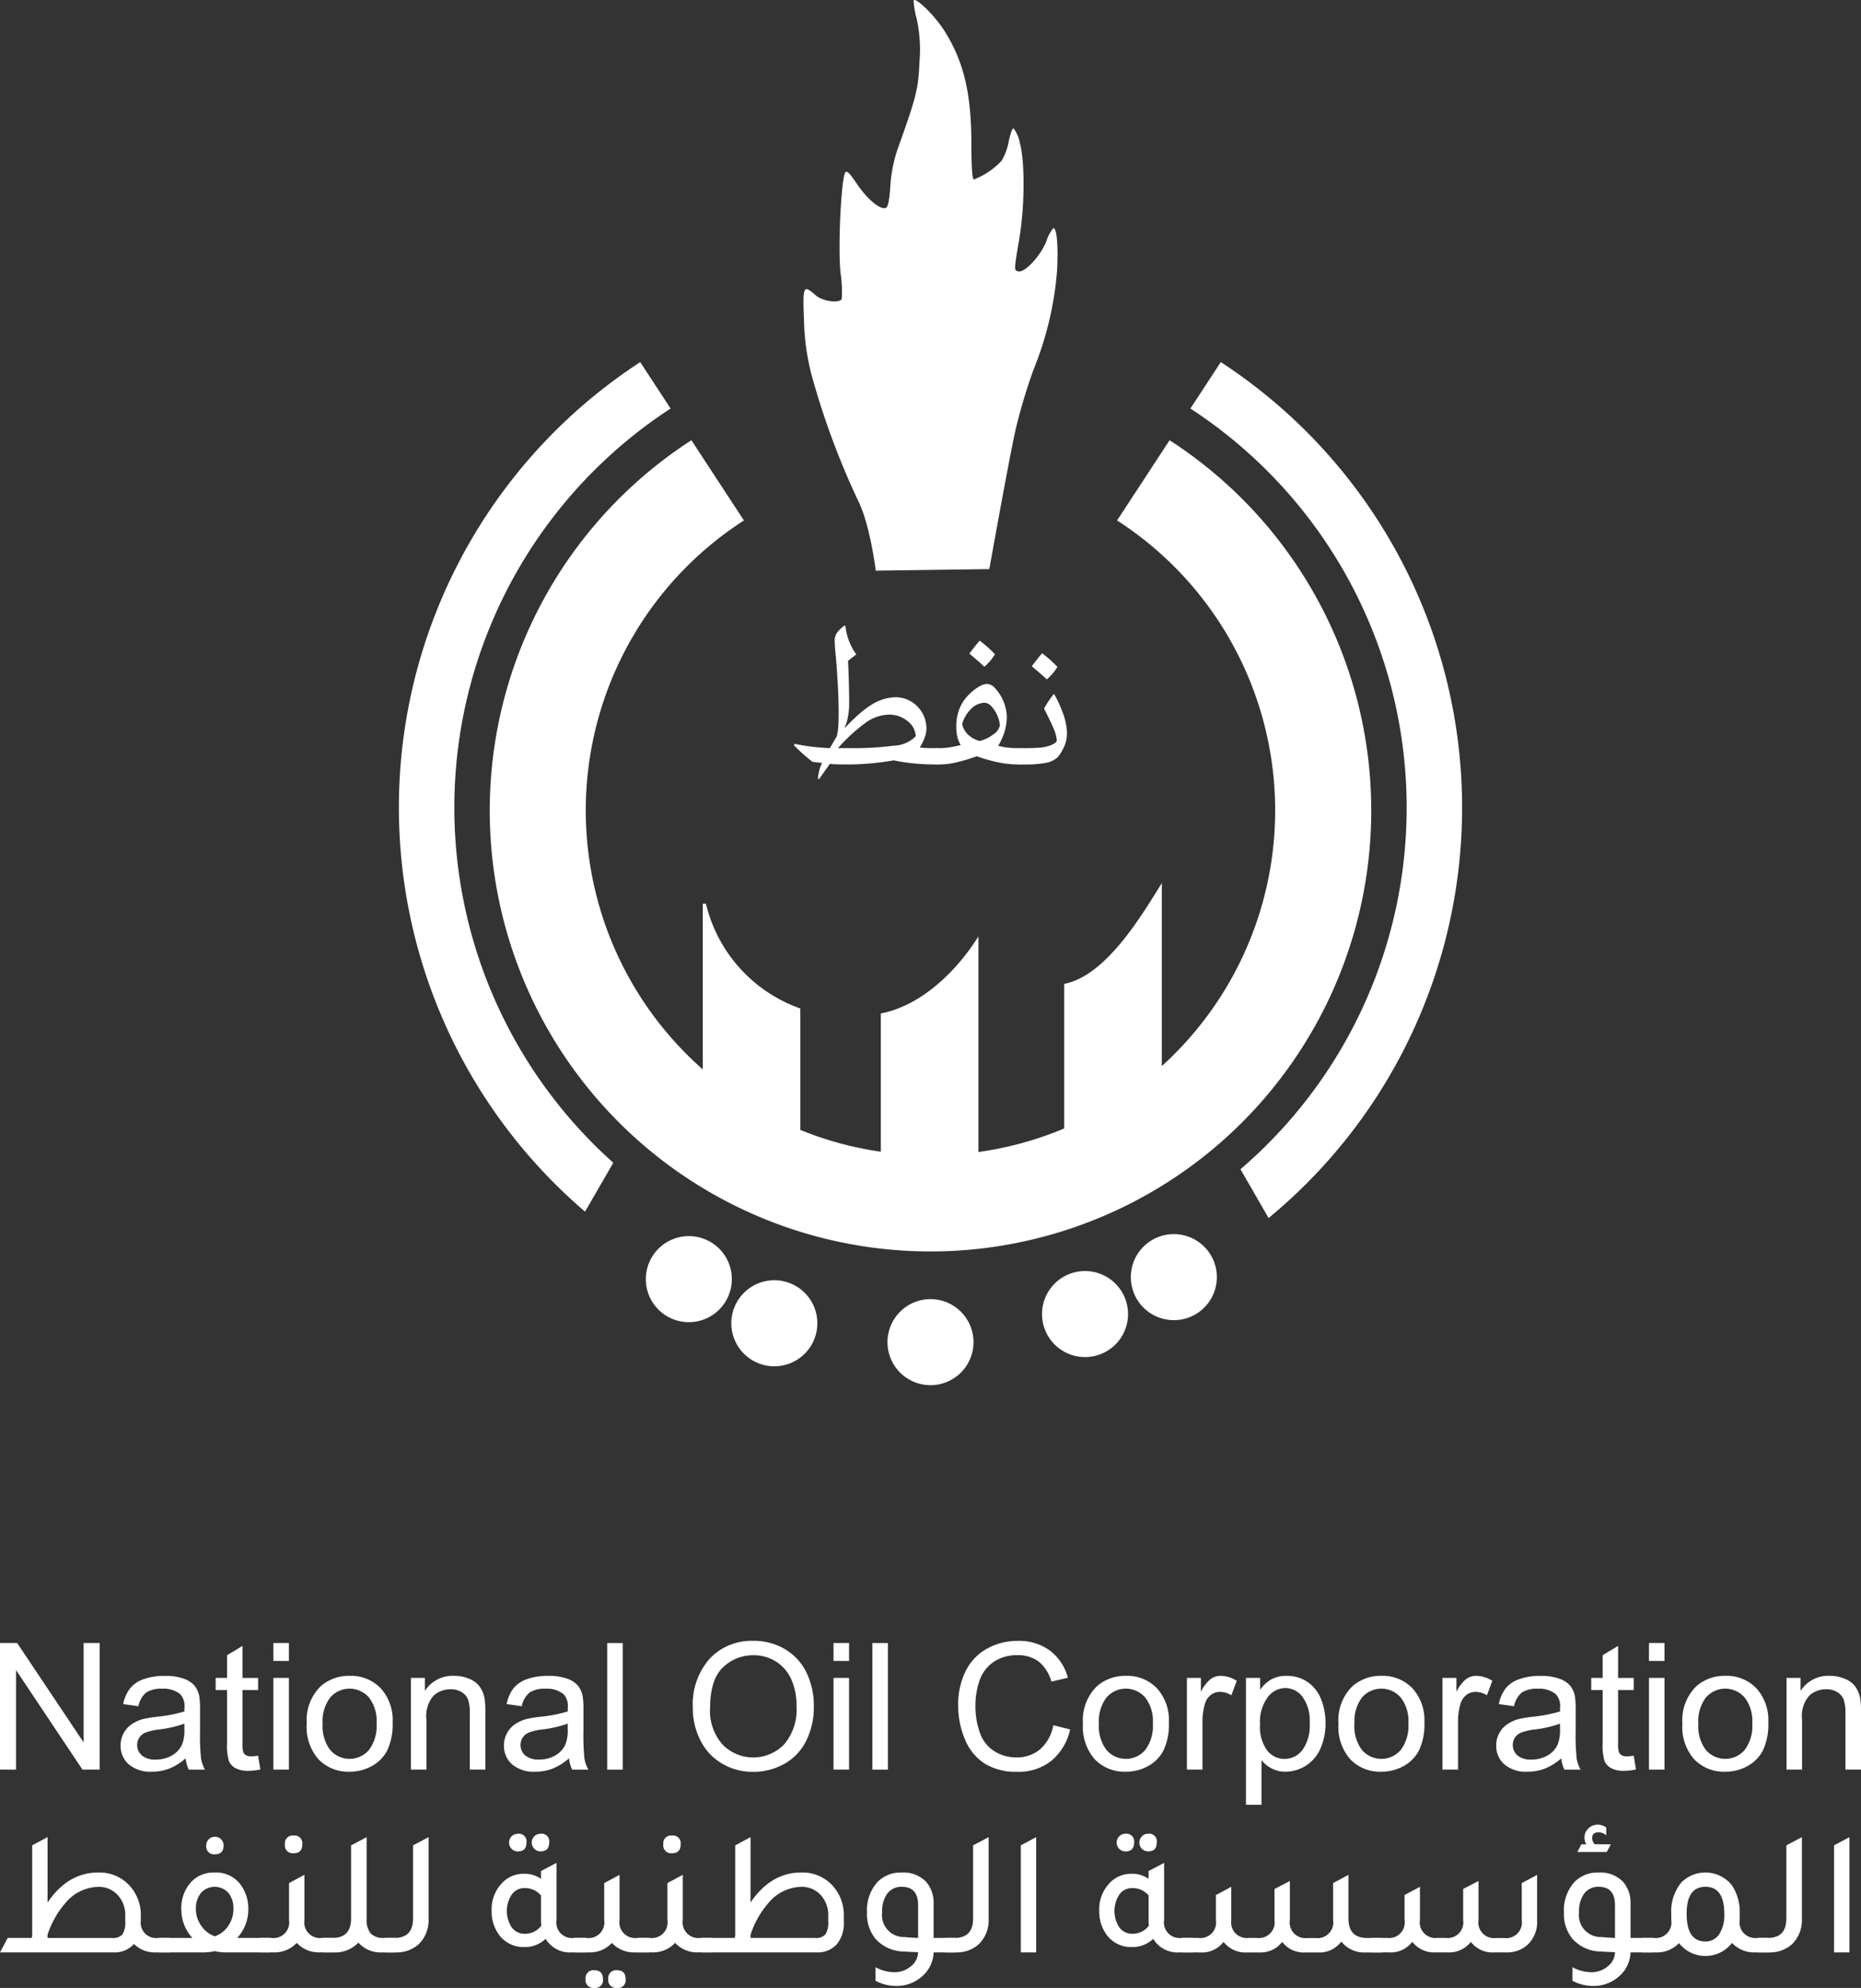
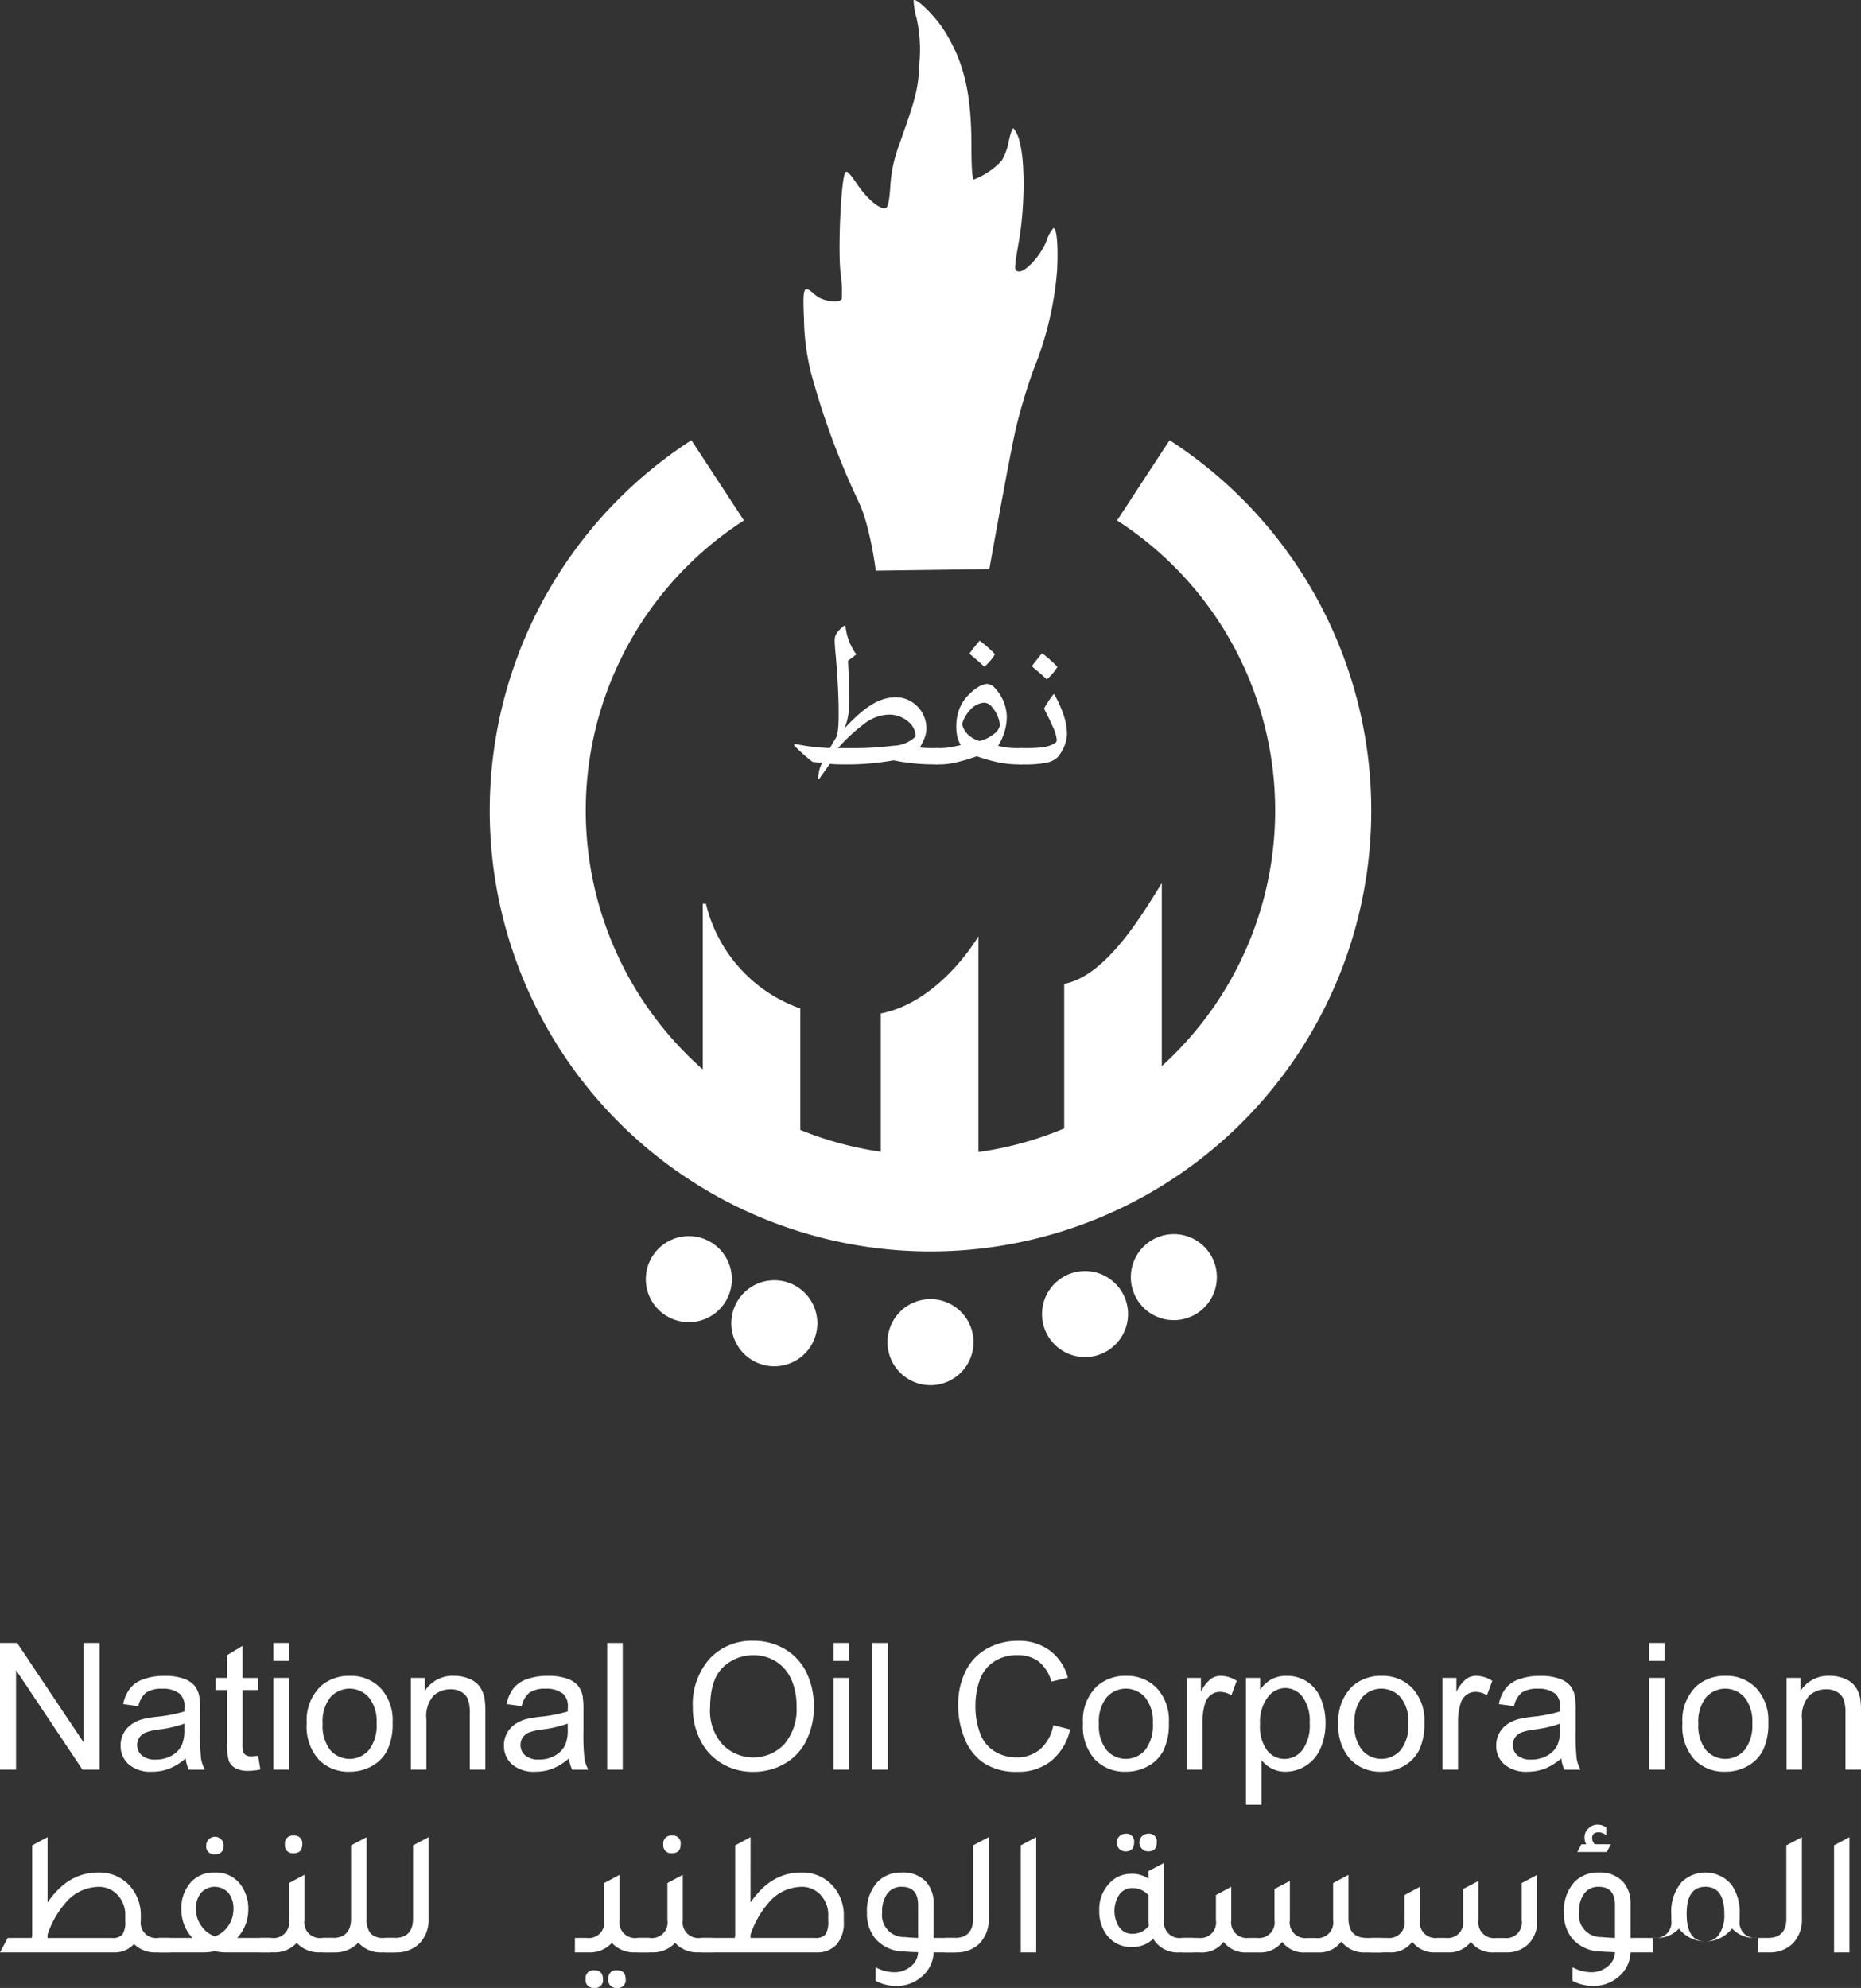
<svg xmlns="http://www.w3.org/2000/svg" width="209.119" height="223.334" viewBox="0 0 209.119 223.334">
  <rect x="0" y="0" width="209.119" height="223.334" fill="#333333" stroke="none" />
  <defs>
    <clipPath id="a">
      <rect width="119.473" height="155.615" fill="#fff" />
    </clipPath>
  </defs>
  <g transform="translate(-150.738 -7106.571)">
    <g transform="translate(150.738 7290.903)">
      <g transform="translate(0 0)">
        <path d="M38.033,30.349V16.129h1.928l7.47,11.165V16.129h1.8v14.22H47.3L39.836,19.174V30.349Z" transform="translate(-38.033 -15.876)" fill="#fff" />
        <path d="M53.019,27.48a6.452,6.452,0,0,1-1.867,1.164,5.356,5.356,0,0,1-1.925.339,3.747,3.747,0,0,1-2.61-.828,2.737,2.737,0,0,1-.911-2.119,2.868,2.868,0,0,1,1.247-2.386,4.249,4.249,0,0,1,1.256-.574,12.715,12.715,0,0,1,1.552-.261,16.085,16.085,0,0,0,3.113-.6c.005-.24.011-.392.011-.457a1.927,1.927,0,0,0-.5-1.5,2.923,2.923,0,0,0-1.989-.592,3.086,3.086,0,0,0-1.819.431,2.65,2.65,0,0,0-.867,1.529l-1.708-.233a4.227,4.227,0,0,1,.766-1.771,3.361,3.361,0,0,1,1.542-1.037,6.858,6.858,0,0,1,2.338-.364,6.152,6.152,0,0,1,2.144.311,2.83,2.83,0,0,1,1.213.779,2.755,2.755,0,0,1,.542,1.19,9.828,9.828,0,0,1,.087,1.609v2.329a24.592,24.592,0,0,0,.113,3.078,3.869,3.869,0,0,0,.441,1.238H53.369a3.751,3.751,0,0,1-.35-1.272m-.145-3.9a12.8,12.8,0,0,1-2.852.66,6.572,6.572,0,0,0-1.522.348,1.536,1.536,0,0,0-.689.567,1.55,1.55,0,0,0,.284,2,2.289,2.289,0,0,0,1.549.464,3.589,3.589,0,0,0,1.794-.441,2.731,2.731,0,0,0,1.155-1.208,4.22,4.22,0,0,0,.281-1.745Z" transform="translate(-32.155 -14.277)" fill="#fff" />
        <path d="M56.526,28.648l.253,1.543a6.531,6.531,0,0,1-1.319.154,2.979,2.979,0,0,1-1.475-.3,1.68,1.68,0,0,1-.736-.791,6.22,6.22,0,0,1-.214-2.061V21.266h-1.28V19.908h1.28v-2.55l1.736-1.047v3.6h1.755v1.358H54.77V27.29a2.969,2.969,0,0,0,.094.961.706.706,0,0,0,.3.339,1.151,1.151,0,0,0,.6.127,5.59,5.59,0,0,0,.766-.069" transform="translate(-27.523 -15.737)" fill="#fff" />
        <path d="M55.428,16.129h1.747v2.008H55.428Zm0,3.919h1.747v10.3H55.428Z" transform="translate(-24.708 -15.876)" fill="#fff" />
        <path d="M57.553,23.6a5.309,5.309,0,0,1,1.589-4.238,4.8,4.8,0,0,1,3.241-1.146,4.624,4.624,0,0,1,3.474,1.393A5.3,5.3,0,0,1,67.2,23.454a6.851,6.851,0,0,1-.6,3.129,4.238,4.238,0,0,1-1.738,1.77,5.06,5.06,0,0,1-2.488.63,4.634,4.634,0,0,1-3.5-1.386,5.538,5.538,0,0,1-1.333-4m1.794,0a4.4,4.4,0,0,0,.862,2.963,2.877,2.877,0,0,0,4.337-.005,4.5,4.5,0,0,0,.864-3.016,4.258,4.258,0,0,0-.869-2.9,2.88,2.88,0,0,0-4.332,0,4.375,4.375,0,0,0-.862,2.958" transform="translate(-23.081 -14.278)" fill="#fff" />
        <path d="M64.177,28.75v-10.3h1.572v1.464a3.7,3.7,0,0,1,3.278-1.7,4.284,4.284,0,0,1,1.713.336,2.7,2.7,0,0,1,1.169.876,3.38,3.38,0,0,1,.542,1.291,9.924,9.924,0,0,1,.1,1.7V28.75H70.8V22.484a4.763,4.763,0,0,0-.2-1.6,1.683,1.683,0,0,0-.724-.842,2.284,2.284,0,0,0-1.217-.316,2.828,2.828,0,0,0-1.925.708,3.481,3.481,0,0,0-.811,2.686V28.75Z" transform="translate(-18.007 -14.278)" fill="#fff" />
        <path d="M77.412,27.48a6.452,6.452,0,0,1-1.867,1.164,5.356,5.356,0,0,1-1.925.339,3.747,3.747,0,0,1-2.61-.828,2.738,2.738,0,0,1-.911-2.119,2.868,2.868,0,0,1,1.247-2.386,4.249,4.249,0,0,1,1.256-.574,12.716,12.716,0,0,1,1.552-.261,16.085,16.085,0,0,0,3.113-.6c.005-.24.011-.392.011-.457a1.927,1.927,0,0,0-.5-1.5,2.923,2.923,0,0,0-1.989-.592,3.086,3.086,0,0,0-1.819.431,2.65,2.65,0,0,0-.867,1.529L70.4,21.389a4.227,4.227,0,0,1,.766-1.771,3.361,3.361,0,0,1,1.542-1.037,6.859,6.859,0,0,1,2.338-.364,6.152,6.152,0,0,1,2.144.311,2.83,2.83,0,0,1,1.213.779,2.755,2.755,0,0,1,.542,1.19,9.827,9.827,0,0,1,.087,1.609v2.329a24.589,24.589,0,0,0,.113,3.078,3.868,3.868,0,0,0,.441,1.238H77.762a3.751,3.751,0,0,1-.35-1.272m-.145-3.9a12.8,12.8,0,0,1-2.852.66,6.572,6.572,0,0,0-1.522.348,1.536,1.536,0,0,0-.689.567,1.55,1.55,0,0,0,.284,2,2.289,2.289,0,0,0,1.549.464,3.589,3.589,0,0,0,1.794-.441,2.731,2.731,0,0,0,1.155-1.208,4.22,4.22,0,0,0,.281-1.745Z" transform="translate(-13.471 -14.277)" fill="#fff" />
        <rect width="1.745" height="14.22" transform="translate(68.229 0.253)" fill="#fff" />
        <path d="M82.117,23.534a7.731,7.731,0,0,1,1.9-5.543,6.464,6.464,0,0,1,4.909-2,6.813,6.813,0,0,1,3.55.941,6.156,6.156,0,0,1,2.411,2.624,8.522,8.522,0,0,1,.828,3.816,8.373,8.373,0,0,1-.872,3.871,5.965,5.965,0,0,1-2.474,2.584,7.05,7.05,0,0,1-3.453.879,6.726,6.726,0,0,1-3.589-.971,6.247,6.247,0,0,1-2.4-2.647,8.019,8.019,0,0,1-.814-3.55m1.939.028a5.7,5.7,0,0,0,1.383,4.049A4.822,4.822,0,0,0,92.4,27.6a6.041,6.041,0,0,0,1.372-4.238,7.3,7.3,0,0,0-.586-3.032,4.527,4.527,0,0,0-1.717-2.008,4.661,4.661,0,0,0-2.538-.712A4.813,4.813,0,0,0,85.5,18.979q-1.441,1.372-1.441,4.583" transform="translate(-4.265 -15.986)" fill="#fff" />
        <path d="M91.069,16.129h1.747v2.008H91.069Zm0,3.919h1.747v10.3H91.069Z" transform="translate(2.592 -15.876)" fill="#fff" />
        <rect width="1.745" height="14.22" transform="translate(98.027 0.253)" fill="#fff" />
        <path d="M109.695,25.468l1.883.475a6.333,6.333,0,0,1-2.13,3.536,5.866,5.866,0,0,1-3.76,1.219,6.74,6.74,0,0,1-3.737-.938,5.843,5.843,0,0,1-2.193-2.711A9.661,9.661,0,0,1,99,23.238a8.382,8.382,0,0,1,.849-3.875,5.811,5.811,0,0,1,2.416-2.513,7.054,7.054,0,0,1,3.447-.858,5.836,5.836,0,0,1,3.59,1.086,5.644,5.644,0,0,1,2.027,3.055l-1.853.436a4.411,4.411,0,0,0-1.436-2.259,3.817,3.817,0,0,0-2.366-.708,4.6,4.6,0,0,0-2.741.784,4.157,4.157,0,0,0-1.549,2.11,8.513,8.513,0,0,0-.445,2.73,8.666,8.666,0,0,0,.53,3.168,3.933,3.933,0,0,0,1.644,2.022,4.616,4.616,0,0,0,2.414.669,4.041,4.041,0,0,0,2.677-.913,4.662,4.662,0,0,0,1.483-2.706" transform="translate(8.671 -15.981)" fill="#fff" />
        <path d="M106.943,23.6a5.309,5.309,0,0,1,1.589-4.238,4.8,4.8,0,0,1,3.241-1.146,4.624,4.624,0,0,1,3.474,1.393,5.3,5.3,0,0,1,1.347,3.845,6.826,6.826,0,0,1-.6,3.129,4.223,4.223,0,0,1-1.736,1.77,5.06,5.06,0,0,1-2.488.63,4.634,4.634,0,0,1-3.5-1.386,5.538,5.538,0,0,1-1.333-4m1.794,0a4.4,4.4,0,0,0,.862,2.963,2.877,2.877,0,0,0,4.337-.005,4.5,4.5,0,0,0,.862-3.016,4.258,4.258,0,0,0-.867-2.9,2.88,2.88,0,0,0-4.332,0,4.375,4.375,0,0,0-.862,2.958" transform="translate(14.752 -14.278)" fill="#fff" />
        <path d="M113.555,28.75v-10.3h1.572V20.01a4.261,4.261,0,0,1,1.111-1.445,1.938,1.938,0,0,1,1.121-.35,3.406,3.406,0,0,1,1.794.563l-.6,1.619a2.5,2.5,0,0,0-1.28-.38,1.672,1.672,0,0,0-1.03.346,1.869,1.869,0,0,0-.648.955,6.786,6.786,0,0,0-.291,2.036V28.75Z" transform="translate(19.817 -14.278)" fill="#fff" />
        <path d="M117.312,32.7V18.448H118.9v1.339a3.926,3.926,0,0,1,1.272-1.178,3.494,3.494,0,0,1,1.717-.392,4.074,4.074,0,0,1,2.328.678,4.175,4.175,0,0,1,1.524,1.916,7.019,7.019,0,0,1,.512,2.711,6.891,6.891,0,0,1-.567,2.847,4.3,4.3,0,0,1-3.924,2.614,3.291,3.291,0,0,1-1.566-.367,3.561,3.561,0,0,1-1.139-.932V32.7Zm1.582-9.04a4.489,4.489,0,0,0,.8,2.939,2.47,2.47,0,0,0,1.95.95,2.526,2.526,0,0,0,2-.984,4.686,4.686,0,0,0,.828-3.052,4.546,4.546,0,0,0-.811-2.947,2.436,2.436,0,0,0-1.936-.98,2.514,2.514,0,0,0-1.973,1.042,4.659,4.659,0,0,0-.858,3.032" transform="translate(22.695 -14.277)" fill="#fff" />
        <path d="M123.2,23.6a5.309,5.309,0,0,1,1.589-4.238,4.8,4.8,0,0,1,3.241-1.146,4.625,4.625,0,0,1,3.474,1.393,5.3,5.3,0,0,1,1.347,3.845,6.826,6.826,0,0,1-.6,3.129,4.223,4.223,0,0,1-1.736,1.77,5.06,5.06,0,0,1-2.488.63,4.634,4.634,0,0,1-3.5-1.386,5.538,5.538,0,0,1-1.333-4m1.794,0a4.4,4.4,0,0,0,.862,2.963,2.877,2.877,0,0,0,4.337-.005,4.5,4.5,0,0,0,.864-3.016,4.258,4.258,0,0,0-.869-2.9,2.88,2.88,0,0,0-4.332,0A4.376,4.376,0,0,0,125,23.6" transform="translate(27.206 -14.278)" fill="#fff" />
        <path d="M129.814,28.75v-10.3h1.572V20.01a4.239,4.239,0,0,1,1.111-1.445,1.933,1.933,0,0,1,1.12-.35,3.411,3.411,0,0,1,1.8.563l-.6,1.619a2.5,2.5,0,0,0-1.282-.38,1.663,1.663,0,0,0-1.028.346,1.862,1.862,0,0,0-.65.955,6.787,6.787,0,0,0-.29,2.036V28.75Z" transform="translate(32.271 -14.278)" fill="#fff" />
        <path d="M140.549,27.48a6.452,6.452,0,0,1-1.867,1.164,5.357,5.357,0,0,1-1.925.339,3.747,3.747,0,0,1-2.61-.828,2.738,2.738,0,0,1-.911-2.119,2.868,2.868,0,0,1,1.247-2.386,4.249,4.249,0,0,1,1.256-.574,12.716,12.716,0,0,1,1.552-.261,16.084,16.084,0,0,0,3.113-.6c.005-.24.011-.392.011-.457a1.927,1.927,0,0,0-.5-1.5,2.923,2.923,0,0,0-1.989-.592,3.086,3.086,0,0,0-1.819.431,2.65,2.65,0,0,0-.867,1.529l-1.708-.233a4.227,4.227,0,0,1,.766-1.771,3.362,3.362,0,0,1,1.542-1.037,6.858,6.858,0,0,1,2.338-.364,6.152,6.152,0,0,1,2.144.311,2.83,2.83,0,0,1,1.213.779,2.755,2.755,0,0,1,.542,1.19,9.823,9.823,0,0,1,.087,1.609v2.329a24.591,24.591,0,0,0,.113,3.078,3.868,3.868,0,0,0,.441,1.238H140.9a3.752,3.752,0,0,1-.35-1.272m-.145-3.9a12.8,12.8,0,0,1-2.852.66,6.572,6.572,0,0,0-1.522.348,1.536,1.536,0,0,0-.689.567,1.55,1.55,0,0,0,.284,2,2.289,2.289,0,0,0,1.549.464,3.589,3.589,0,0,0,1.794-.441,2.731,2.731,0,0,0,1.155-1.208,4.22,4.22,0,0,0,.281-1.745Z" transform="translate(34.892 -14.277)" fill="#fff" />
-         <path d="M144.055,28.648l.253,1.543a6.531,6.531,0,0,1-1.319.154,2.979,2.979,0,0,1-1.475-.3,1.68,1.68,0,0,1-.736-.791,6.22,6.22,0,0,1-.214-2.061V21.266h-1.28V19.908h1.28v-2.55l1.736-1.047v3.6h1.755v1.358H142.3V27.29a2.968,2.968,0,0,0,.094.961.706.706,0,0,0,.3.339,1.151,1.151,0,0,0,.6.127,5.591,5.591,0,0,0,.766-.069" transform="translate(39.524 -15.737)" fill="#fff" />
        <path d="M142.958,16.129H144.7v2.008h-1.747Zm0,3.919H144.7v10.3h-1.747Z" transform="translate(42.339 -15.876)" fill="#fff" />
        <path d="M145.084,23.6a5.309,5.309,0,0,1,1.589-4.238,4.8,4.8,0,0,1,3.241-1.146,4.624,4.624,0,0,1,3.474,1.393,5.3,5.3,0,0,1,1.347,3.845,6.826,6.826,0,0,1-.6,3.129,4.224,4.224,0,0,1-1.736,1.77,5.06,5.06,0,0,1-2.488.63,4.634,4.634,0,0,1-3.5-1.386,5.538,5.538,0,0,1-1.333-4m1.794,0a4.4,4.4,0,0,0,.862,2.963,2.877,2.877,0,0,0,4.337-.005,4.5,4.5,0,0,0,.862-3.016,4.258,4.258,0,0,0-.867-2.9,2.88,2.88,0,0,0-4.332,0,4.375,4.375,0,0,0-.862,2.958" transform="translate(43.968 -14.278)" fill="#fff" />
        <path d="M151.708,28.75v-10.3h1.572v1.464a3.7,3.7,0,0,1,3.276-1.7,4.284,4.284,0,0,1,1.713.336,2.7,2.7,0,0,1,1.169.876,3.381,3.381,0,0,1,.544,1.291,9.979,9.979,0,0,1,.1,1.7V28.75H158.33V22.484a4.717,4.717,0,0,0-.2-1.6,1.683,1.683,0,0,0-.724-.842,2.284,2.284,0,0,0-1.217-.316,2.82,2.82,0,0,0-1.923.708,3.475,3.475,0,0,0-.811,2.686V28.75Z" transform="translate(49.042 -14.278)" fill="#fff" />
        <path d="M55.8,39.8h1.324v1.626H55.6a3.311,3.311,0,0,1-2.509-.943,2.925,2.925,0,0,1-2.328.943H38.033L38.9,39.8h2.69l.06-.221V29.4l1.727-.924v7.347q2.289-3.37,5.681-3.371a4.555,4.555,0,0,1,3.634,1.586,4.888,4.888,0,0,1,1.164,3.311v.482A1.73,1.73,0,0,0,55.8,39.8m-3.694-1.886v-.563a3.278,3.278,0,0,0-.964-2.488,2.84,2.84,0,0,0-2.066-.8,4.934,4.934,0,0,0-3.735,1.867,10.24,10.24,0,0,0-1.967,3.514v.36h7.248a1.416,1.416,0,0,0,1.174-.4,2.553,2.553,0,0,0,.311-1.485" transform="translate(-38.033 -6.419)" fill="#fff" />
        <path d="M56.934,39.825h3.733v1.626h-4.9A5.876,5.876,0,0,1,54.4,41.31a5.708,5.708,0,0,1-1.365.141H48.161V39.825h3.733a4.689,4.689,0,0,1-1.243-3.152,4.364,4.364,0,0,1,1.1-3.131A3.47,3.47,0,0,1,54.4,32.478a3.424,3.424,0,0,1,2.912,1.365,4.505,4.505,0,0,1,.864,2.829,4.691,4.691,0,0,1-1.245,3.152m-2.509-.18a2.97,2.97,0,0,0,1.5-1.174,3.255,3.255,0,0,0,.583-1.877,2.742,2.742,0,0,0-.572-1.837,2.079,2.079,0,0,0-3.071.009,2.756,2.756,0,0,0-.572,1.828,3.213,3.213,0,0,0,.6,1.867,3.065,3.065,0,0,0,1.528,1.185m.019-9.215a.877.877,0,0,1-.984-1,.974.974,0,1,1,1.948,0q0,1-.964,1" transform="translate(-30.275 -6.444)" fill="#fff" />
        <path d="M61.547,39.878h1.326V41.5H61.347a3.373,3.373,0,0,1-2.631-1.065A3.362,3.362,0,0,1,56.088,41.5H54.562V39.878h1.323a1.755,1.755,0,0,0,1.967-2.008V33.714l1.727-.924V37.87a1.757,1.757,0,0,0,1.967,2.008m-3.172-9.515a.879.879,0,0,1-.984-1,.87.87,0,0,1,.984-.984.861.861,0,0,1,.964.984c0,.671-.321,1-.964,1" transform="translate(-25.372 -6.497)" fill="#fff" />
        <path d="M65.431,39.8h1.324v1.626H65.23a3.329,3.329,0,0,1-2.67-1.1,3.561,3.561,0,0,1-2.771,1.1h-1.2V39.8h1.063q2.087,0,2.087-2.188V29.4l1.747-.924V37.63a2.474,2.474,0,0,0,.452,1.667,1.928,1.928,0,0,0,1.5.5" transform="translate(-22.289 -6.418)" fill="#fff" />
        <path d="M62.531,41.425V39.8h1.063q2.09,0,2.087-2.188V29.4l1.747-.924v9.155a3.779,3.779,0,0,1-1.063,2.829,3.644,3.644,0,0,1-2.631.964Z" transform="translate(-19.268 -6.418)" fill="#fff" />
-         <path d="M78.552,39.965h1.324v1.626H78.351a3.18,3.18,0,0,1-2.97-1.526,3.325,3.325,0,0,1-2.389.924,3.393,3.393,0,0,1-2.811-1.326,4.388,4.388,0,0,1-.864-2.75A4.233,4.233,0,0,1,70.5,33.782a3.3,3.3,0,0,1,2.449-1.024,3.242,3.242,0,0,1,1.907.562v-.864l1.747-.924v6.425a1.748,1.748,0,0,0,1.948,2.008m-3.694-4.777a2.366,2.366,0,0,0-1.826-.825,1.755,1.755,0,0,0-1.445.713,3.36,3.36,0,0,0,0,3.724,1.784,1.784,0,0,0,1.464.7A2.251,2.251,0,0,0,74.9,38.58a5.576,5.576,0,0,1-.041-.563Zm-2.591-4.939a.994.994,0,0,1,0-1.989.862.862,0,0,1,.964.985q0,1-.964,1m2.55,0a.994.994,0,0,1,0-1.989.862.862,0,0,1,.964.985q0,1-.964,1" transform="translate(-14.07 -6.584)" fill="#fff" />
        <path d="M81.6,37.962h1.326v1.625H81.4a3.371,3.371,0,0,1-2.631-1.063,3.361,3.361,0,0,1-2.628,1.063H74.614V37.962h1.323a1.757,1.757,0,0,0,1.969-2.008V31.8l1.725-.924v5.079A1.758,1.758,0,0,0,81.6,37.962m-4.8,3.633c.643,0,.964.334.964,1a.861.861,0,0,1-.964.984.871.871,0,0,1-.984-.984.879.879,0,0,1,.984-1m2.55,0c.643,0,.964.334.964,1a.861.861,0,0,1-.964.984.87.87,0,0,1-.984-.984.879.879,0,0,1,.984-1" transform="translate(-10.012 -4.581)" fill="#fff" />
        <path d="M85.623,39.878h1.326V41.5H85.423a3.373,3.373,0,0,1-2.631-1.065A3.362,3.362,0,0,1,80.164,41.5H78.638V39.878h1.323a1.755,1.755,0,0,0,1.967-2.008V33.714l1.727-.924V37.87a1.757,1.757,0,0,0,1.967,2.008m-3.172-9.515a.879.879,0,0,1-.984-1,.87.87,0,0,1,.984-.984.861.861,0,0,1,.964.984c0,.671-.321,1-.964,1" transform="translate(-6.93 -6.497)" fill="#fff" />
        <path d="M88.183,35.823q2.289-3.37,5.681-3.371A4.557,4.557,0,0,1,97.5,34.037a4.888,4.888,0,0,1,1.164,3.311v.643a3.661,3.661,0,0,1-.8,2.54,2.912,2.912,0,0,1-2.287.894H82.662V39.8H86.4l.06-.221V29.4l1.727-.924Zm8.733,2.089v-.563a3.284,3.284,0,0,0-.964-2.488,2.844,2.844,0,0,0-2.068-.8,4.934,4.934,0,0,0-3.733,1.867,10.24,10.24,0,0,0-1.967,3.514v.36H95.43a1.412,1.412,0,0,0,1.173-.4,2.537,2.537,0,0,0,.313-1.485" transform="translate(-3.847 -6.419)" fill="#fff" />
        <path d="M103.175,38.075V39.7h-2.488A3.729,3.729,0,0,1,99.2,42.55a4.254,4.254,0,0,1-2.688.924,4.967,4.967,0,0,1-2.352-.581V41.367a4.493,4.493,0,0,0,2.109.562,2.811,2.811,0,0,0,1.858-.662,2.077,2.077,0,0,0,.814-1.586q-1.046-.04-1.549-.079a4.321,4.321,0,0,1-3.271-1.466,4.434,4.434,0,0,1-.924-2.912,4.758,4.758,0,0,1,1.164-3.412,3.644,3.644,0,0,1,2.75-1.084,3.521,3.521,0,0,1,2.751,1.065,3.608,3.608,0,0,1,.823,2.469v3.815Zm-4.233-3.694q0-2.048-1.83-2.049a1.939,1.939,0,0,0-1.625.754,3.353,3.353,0,0,0-.583,2.1,2.465,2.465,0,0,0,2.57,2.79c.321.041.809.074,1.468.1Z" transform="translate(4.224 -4.694)" fill="#fff" />
        <path d="M98.168,41.425V39.8h1.063c1.393,0,2.086-.729,2.086-2.188V29.4l1.747-.924v9.155A3.778,3.778,0,0,1,102,40.461a3.647,3.647,0,0,1-2.631.964Z" transform="translate(8.03 -6.418)" fill="#fff" />
        <path d="M102.987,41.425V29.4l1.727-.924V41.425Z" transform="translate(11.721 -6.418)" fill="#fff" />
        <path d="M117.213,39.965h1.325v1.626h-1.526a3.18,3.18,0,0,1-2.97-1.526,3.325,3.325,0,0,1-2.389.924,3.393,3.393,0,0,1-2.811-1.326,4.388,4.388,0,0,1-.864-2.75,4.233,4.233,0,0,1,1.185-3.131,3.3,3.3,0,0,1,2.449-1.024,3.242,3.242,0,0,1,1.907.562v-.864l1.747-.924v6.425a1.748,1.748,0,0,0,1.948,2.008m-3.694-4.777a2.366,2.366,0,0,0-1.826-.825,1.755,1.755,0,0,0-1.445.713,3.36,3.36,0,0,0,0,3.724,1.784,1.784,0,0,0,1.464.7,2.251,2.251,0,0,0,1.847-.924,5.577,5.577,0,0,1-.041-.563Zm-2.591-4.939a.994.994,0,0,1,0-1.989.862.862,0,0,1,.964.985q0,1-.964,1m2.55,0a.994.994,0,0,1,0-1.989.862.862,0,0,1,.964.985q0,1-.964,1" transform="translate(15.544 -6.584)" fill="#fff" />
        <path d="M113.275,39.588V37.961h1.807a1.748,1.748,0,0,0,1.946-2.008v-2.81l1.727-.924v3.733a1.756,1.756,0,0,0,1.967,2.008h.924a1.757,1.757,0,0,0,1.967-2.008V32.462l1.727-.9v4.4a1.747,1.747,0,0,0,1.946,2.008h.943a1.757,1.757,0,0,0,1.969-2.008V31.8l1.725-.922v4.9q0,2.188,2.087,2.188h1.667v1.626H133.87a3.262,3.262,0,0,1-2.75-1.224,3.035,3.035,0,0,1-2.63,1.224h-1.385a3.033,3.033,0,0,1-2.63-1.185,3.044,3.044,0,0,1-2.57,1.185h-1.385a3.1,3.1,0,0,1-2.631-1.185,3.038,3.038,0,0,1-2.63,1.185Z" transform="translate(19.602 -4.58)" fill="#fff" />
        <path d="M125.279,39.588V37.961h1.807a1.748,1.748,0,0,0,1.946-2.008v-2.81l1.727-.924v3.733a1.756,1.756,0,0,0,1.967,2.008h.924a1.757,1.757,0,0,0,1.967-2.008V32.462l1.727-.9v4.4a1.747,1.747,0,0,0,1.946,2.008h.943a1.757,1.757,0,0,0,1.969-2.008V31.8l1.725-.922v5.139a3.487,3.487,0,0,1-1.024,2.67,3.366,3.366,0,0,1-2.409.9H139.11a3.034,3.034,0,0,1-2.63-1.185,3.043,3.043,0,0,1-2.569,1.185h-1.385A3.1,3.1,0,0,1,129.9,38.4a3.038,3.038,0,0,1-2.63,1.185Z" transform="translate(28.797 -4.58)" fill="#fff" />
        <path d="M147.52,40.409v1.625h-2.488a3.734,3.734,0,0,1-1.485,2.85,4.26,4.26,0,0,1-2.691.924,4.963,4.963,0,0,1-2.349-.581V43.7a4.493,4.493,0,0,0,2.109.562,2.811,2.811,0,0,0,1.858-.662,2.069,2.069,0,0,0,.812-1.586q-1.044-.04-1.547-.079a4.318,4.318,0,0,1-3.271-1.466,4.434,4.434,0,0,1-.924-2.912,4.758,4.758,0,0,1,1.164-3.412,3.644,3.644,0,0,1,2.75-1.084,3.521,3.521,0,0,1,2.751,1.065,3.616,3.616,0,0,1,.823,2.469v3.815Zm-4.7-10.52-.463.864H139.05l.461-.864h.542a1.541,1.541,0,0,1-.2-.763,1.376,1.376,0,0,1,.442-1.014,1.444,1.444,0,0,1,1.044-.431A1.657,1.657,0,0,1,142.3,28v.883a1.341,1.341,0,0,0-.844-.341q-.742,0-.742.662a1.078,1.078,0,0,0,.281.682Zm.461,6.826q0-2.048-1.828-2.049a1.939,1.939,0,0,0-1.625.754,3.353,3.353,0,0,0-.583,2.1,2.465,2.465,0,0,0,2.57,2.79c.321.041.809.074,1.466.1Z" transform="translate(38.192 -7.028)" fill="#fff" />
-         <path d="M155.439,38.075h1.344V39.7h-1.524a3.377,3.377,0,0,1-2.631-1.063,3.78,3.78,0,0,1-5.962.019,3.362,3.362,0,0,1-2.63,1.044h-1.524V38.075h1.323a1.757,1.757,0,0,0,1.967-2.008v-.662a5.107,5.107,0,0,1,1.144-3.574,3.82,3.82,0,0,1,5.662.321,5.435,5.435,0,0,1,.883,3.253v.662a1.749,1.749,0,0,0,1.948,2.008m-5.8.4a1.8,1.8,0,0,0,1.554-.823,3.926,3.926,0,0,0,.57-2.269q0-3.052-2.124-3.052t-2.109,3.052q0,3.091,2.109,3.092" transform="translate(41.998 -4.694)" fill="#fff" />
+         <path d="M155.439,38.075h1.344h-1.524a3.377,3.377,0,0,1-2.631-1.063,3.78,3.78,0,0,1-5.962.019,3.362,3.362,0,0,1-2.63,1.044h-1.524V38.075h1.323a1.757,1.757,0,0,0,1.967-2.008v-.662a5.107,5.107,0,0,1,1.144-3.574,3.82,3.82,0,0,1,5.662.321,5.435,5.435,0,0,1,.883,3.253v.662a1.749,1.749,0,0,0,1.948,2.008m-5.8.4a1.8,1.8,0,0,0,1.554-.823,3.926,3.926,0,0,0,.57-2.269q0-3.052-2.124-3.052t-2.109,3.052q0,3.091,2.109,3.092" transform="translate(41.998 -4.694)" fill="#fff" />
        <path d="M149.913,41.425V39.8h1.063q2.09,0,2.087-2.188V29.4l1.747-.924v9.155a3.779,3.779,0,0,1-1.063,2.829,3.644,3.644,0,0,1-2.631.964Z" transform="translate(47.667 -6.418)" fill="#fff" />
        <path d="M154.732,41.425V29.4l1.727-.924V41.425Z" transform="translate(51.358 -6.418)" fill="#fff" />
      </g>
    </g>
    <g transform="translate(195.561 7106.57)">
      <g transform="translate(0 0.001)" clip-path="url(#a)">
        <path d="M27.7,24.407a49.527,49.527,0,1,0,53.732,0l-5.9,9.013a38.752,38.752,0,0,1,5.025,61.3V74.163c-2.3,3.694-6.268,10.412-10.967,11.319v16.242a38.49,38.49,0,0,1-9.638,2.648V80.145c-2.3,3.694-6.268,7.753-10.967,8.661V104.34a38.422,38.422,0,0,1-9.046-2.45V88.245A16.553,16.553,0,0,1,29.332,76.477h-.355V95.09A38.753,38.753,0,0,1,33.6,33.42Z" transform="translate(5.17 25.05)" fill="#fff" />
-         <path d="M27.117,20.076a59.728,59.728,0,0,0-6.2,95.439l3.177-5.492A53.5,53.5,0,0,1,30.532,25.29Zm65.24,0L88.941,25.29a53.519,53.519,0,0,1,5.629,85.461l3.155,5.483a59.751,59.751,0,0,0-5.368-96.159" transform="translate(0 20.605)" fill="#fff" />
        <path d="M30.559,64.112s-.622-5.034-1.913-7.708a87.62,87.62,0,0,1-5.321-14.355,26.3,26.3,0,0,1-.831-6.087c-.156-3.848-.083-4.008,1.289-2.807.792.7,2.636.969,2.954.434a14.355,14.355,0,0,0-.138-2.942c-.3-2.754.057-10.391.521-11.253.154-.29.5.043,1.335,1.287,1.155,1.714,2.622,2.926,3.244,2.679.235-.1.4-.894.492-2.424a16.043,16.043,0,0,1,.973-4.606c1.964-5.5,2.172-6.345,2.306-9.376a16.173,16.173,0,0,0-.32-4.88A9.045,9.045,0,0,1,34.808.031c.3-.312,2.42,1.781,3.433,3.388,2.225,3.52,3.064,7.062,3.064,12.935,0,2.527.1,3.808.28,3.808a8.385,8.385,0,0,0,3.115-2.1,6.626,6.626,0,0,0,.8-2.16c.16-.821.4-1.489.529-1.489a3.655,3.655,0,0,1,.7,1.572c.6,2.075.584,7.169-.049,10.876-.6,3.542-.6,3.522-.089,3.631.721.158,2.484-1.741,3.129-3.37a4.255,4.255,0,0,1,.8-1.493c.383,0,.557,2,.413,4.758A37.052,37.052,0,0,1,48.294,41.5a64.506,64.506,0,0,0-1.976,6.566c-.691,2.954-3,15.871-3,15.871Z" transform="translate(23.028 -0.002)" fill="#fff" />
        <path d="M23.359,73.426a4.833,4.833,0,1,1-4.772-4.894,4.829,4.829,0,0,1,4.772,4.894" transform="translate(14.054 70.34)" fill="#fff" />
        <path d="M28.1,75.87a4.833,4.833,0,1,1-4.772-4.892A4.833,4.833,0,0,1,28.1,75.87" transform="translate(18.92 72.85)" fill="#fff" />
        <path d="M36.76,76.858a4.833,4.833,0,1,1-4.833-4.833,4.833,4.833,0,0,1,4.833,4.833" transform="translate(27.809 73.925)" fill="#fff" />
        <path d="M45.317,75.638a4.833,4.833,0,1,1-4.484-5.159,4.835,4.835,0,0,1,4.484,5.159" transform="translate(36.605 72.326)" fill="#fff" />
        <path d="M50.242,73.587a4.833,4.833,0,1,1-4.484-5.155,4.831,4.831,0,0,1,4.484,5.155" transform="translate(41.66 70.225)" fill="#fff" />
        <path d="M35.072,46.877a1,1,0,0,0-.792.308.865.865,0,0,0-.209.565,1.029,1.029,0,0,0,.2.624.959.959,0,0,0,.8.336h.172a12.221,12.221,0,0,0,2.509-.188A2.575,2.575,0,0,0,39.1,47.85a5.354,5.354,0,0,0,.715-1.214,3.735,3.735,0,0,0,.288-1.451,7.125,7.125,0,0,0-.47-2.282,13.656,13.656,0,0,0-.963-2.085H38.6a11.032,11.032,0,0,0-1.076,1.617q.581,1.116,1,2.065a4.46,4.46,0,0,1,.436,1.473.436.436,0,0,1-.219.336,2.483,2.483,0,0,1-.6.294,4.8,4.8,0,0,1-1.189.225c-.476.034-1.019.051-1.633.049Zm1.076-9.2c.286.239.567.482.849.721s.563.49.839.752a5.814,5.814,0,0,0,1.192-1.4,13.064,13.064,0,0,0-1.72-1.532q-.581.678-1.159,1.461" transform="translate(34.97 37.173)" fill="#fff" />
        <path d="M30.407,47.593a1,1,0,0,0-.792.31.872.872,0,0,0-.209.565,1.008,1.008,0,0,0,.2.622.963.963,0,0,0,.8.336h.261a8.1,8.1,0,0,0,1.731-.219,20.225,20.225,0,0,0,2.365-.7,17.209,17.209,0,0,0,2.486.7,11.261,11.261,0,0,0,2.2.219h.413V47.593H39.4a8.083,8.083,0,0,1-2.237-.259,7.229,7.229,0,0,0,.7-1.542A6.033,6.033,0,0,0,38.129,44a4.971,4.971,0,0,0-1.388-3.212,1.291,1.291,0,0,0-.831-.413,2.152,2.152,0,0,0-1,.365,5.645,5.645,0,0,0-1.165.967,4.549,4.549,0,0,0-1.007,1.652,5.388,5.388,0,0,0-.284,1.716,5.752,5.752,0,0,0,.077,1.062,3.441,3.441,0,0,0,.424,1.115q-.483.116-1.094.227a7.478,7.478,0,0,1-1.212.118Zm4.671-.8a3.045,3.045,0,0,1-1.368-.78,2.4,2.4,0,0,1-.6-1.125,3.748,3.748,0,0,1,.91-1.595,2.269,2.269,0,0,1,1.554-.8,1.111,1.111,0,0,1,.784.361A3.667,3.667,0,0,1,37,43.78a5.436,5.436,0,0,1,.225.561,2.645,2.645,0,0,1,.116.732,1.607,1.607,0,0,1-.762,1,3.982,3.982,0,0,1-1.5.715m-1.159-9.814.849.721c.28.241.561.492.841.754a5.822,5.822,0,0,0,1.19-1.4,13.044,13.044,0,0,0-1.72-1.53q-.578.675-1.159,1.459" transform="translate(30.181 36.454)" fill="#fff" />
        <path d="M25.937,48.458a23.475,23.475,0,0,1-3.97-.486l-.057.172A20.788,20.788,0,0,0,23.988,50l1.088.128a3.153,3.153,0,0,0-.338.884c-.063.29-.111.571-.148.839l.113.113,1.234-1.733c.241.02.5.036.788.045s.551.012.8.012a29.494,29.494,0,0,0,5.573-.458,22.767,22.767,0,0,0,4.64.458h.344V48.458h-.559c-.276,0-.547,0-.809-.016a5.164,5.164,0,0,1-.667-.057,7.382,7.382,0,0,0,.523-1.044,3.029,3.029,0,0,0,.221-1.076,3.525,3.525,0,0,0-1.04-2.513,3.39,3.39,0,0,0-2.383-1.011,4.851,4.851,0,0,0-1.37.211,5.486,5.486,0,0,0-1.295.578,10.628,10.628,0,0,0-1.487,1.106q-.757.663-1.552,1.514h-.055a6.079,6.079,0,0,0,.369-1.242,8.966,8.966,0,0,0,.132-1.623q-.009-2.319-.13-4.64l.932-.717A6.464,6.464,0,0,1,27.7,34.775l-.1-.1a3.9,3.9,0,0,0-.829.786,1.432,1.432,0,0,0-.29.861c0,.225.01.458.028.7s.034.478.057.7q.128,1.3.239,3.143t.12,3.435q.006,1.079-.039,1.7a5.953,5.953,0,0,1-.176,1.145Zm.916,0a19.622,19.622,0,0,1,3.034-2.8,4.741,4.741,0,0,1,2.726-.969,3.293,3.293,0,0,1,2.1.764,2.271,2.271,0,0,1,.877,1.672,3.642,3.642,0,0,1-2.533,1.062,34.073,34.073,0,0,1-4.876.27Z" transform="translate(22.489 35.59)" fill="#fff" />
      </g>
    </g>
  </g>
</svg>